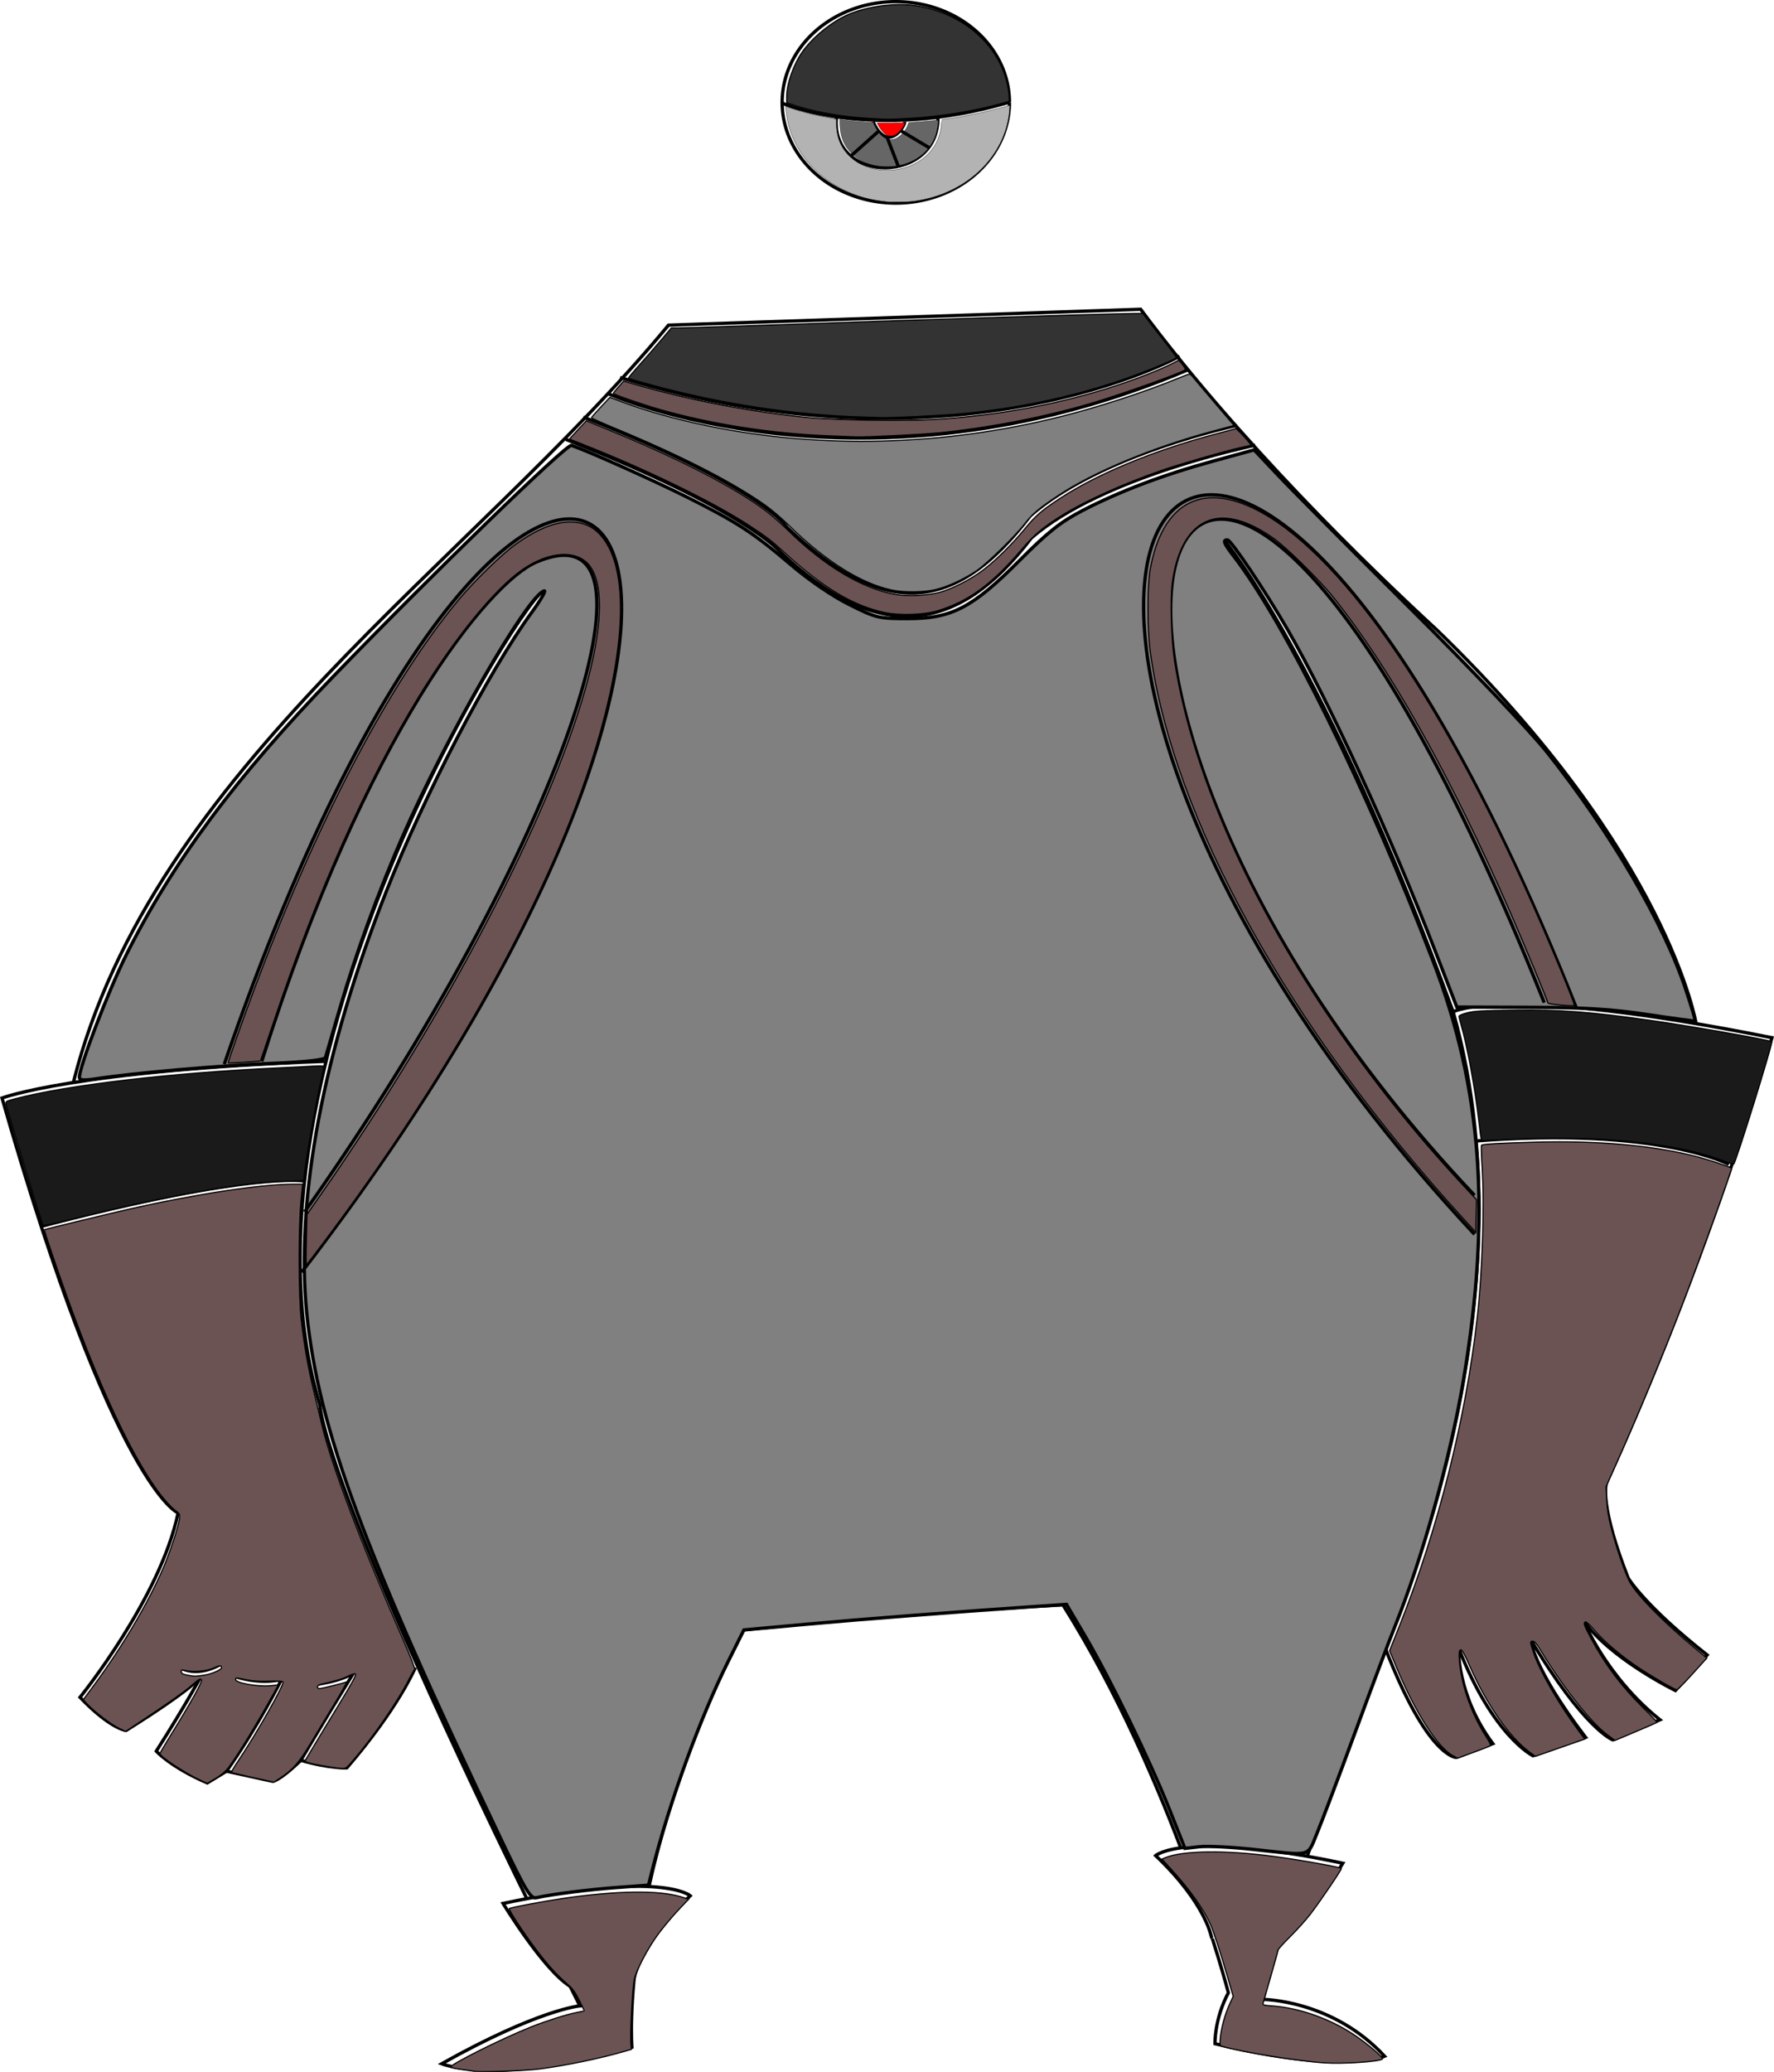
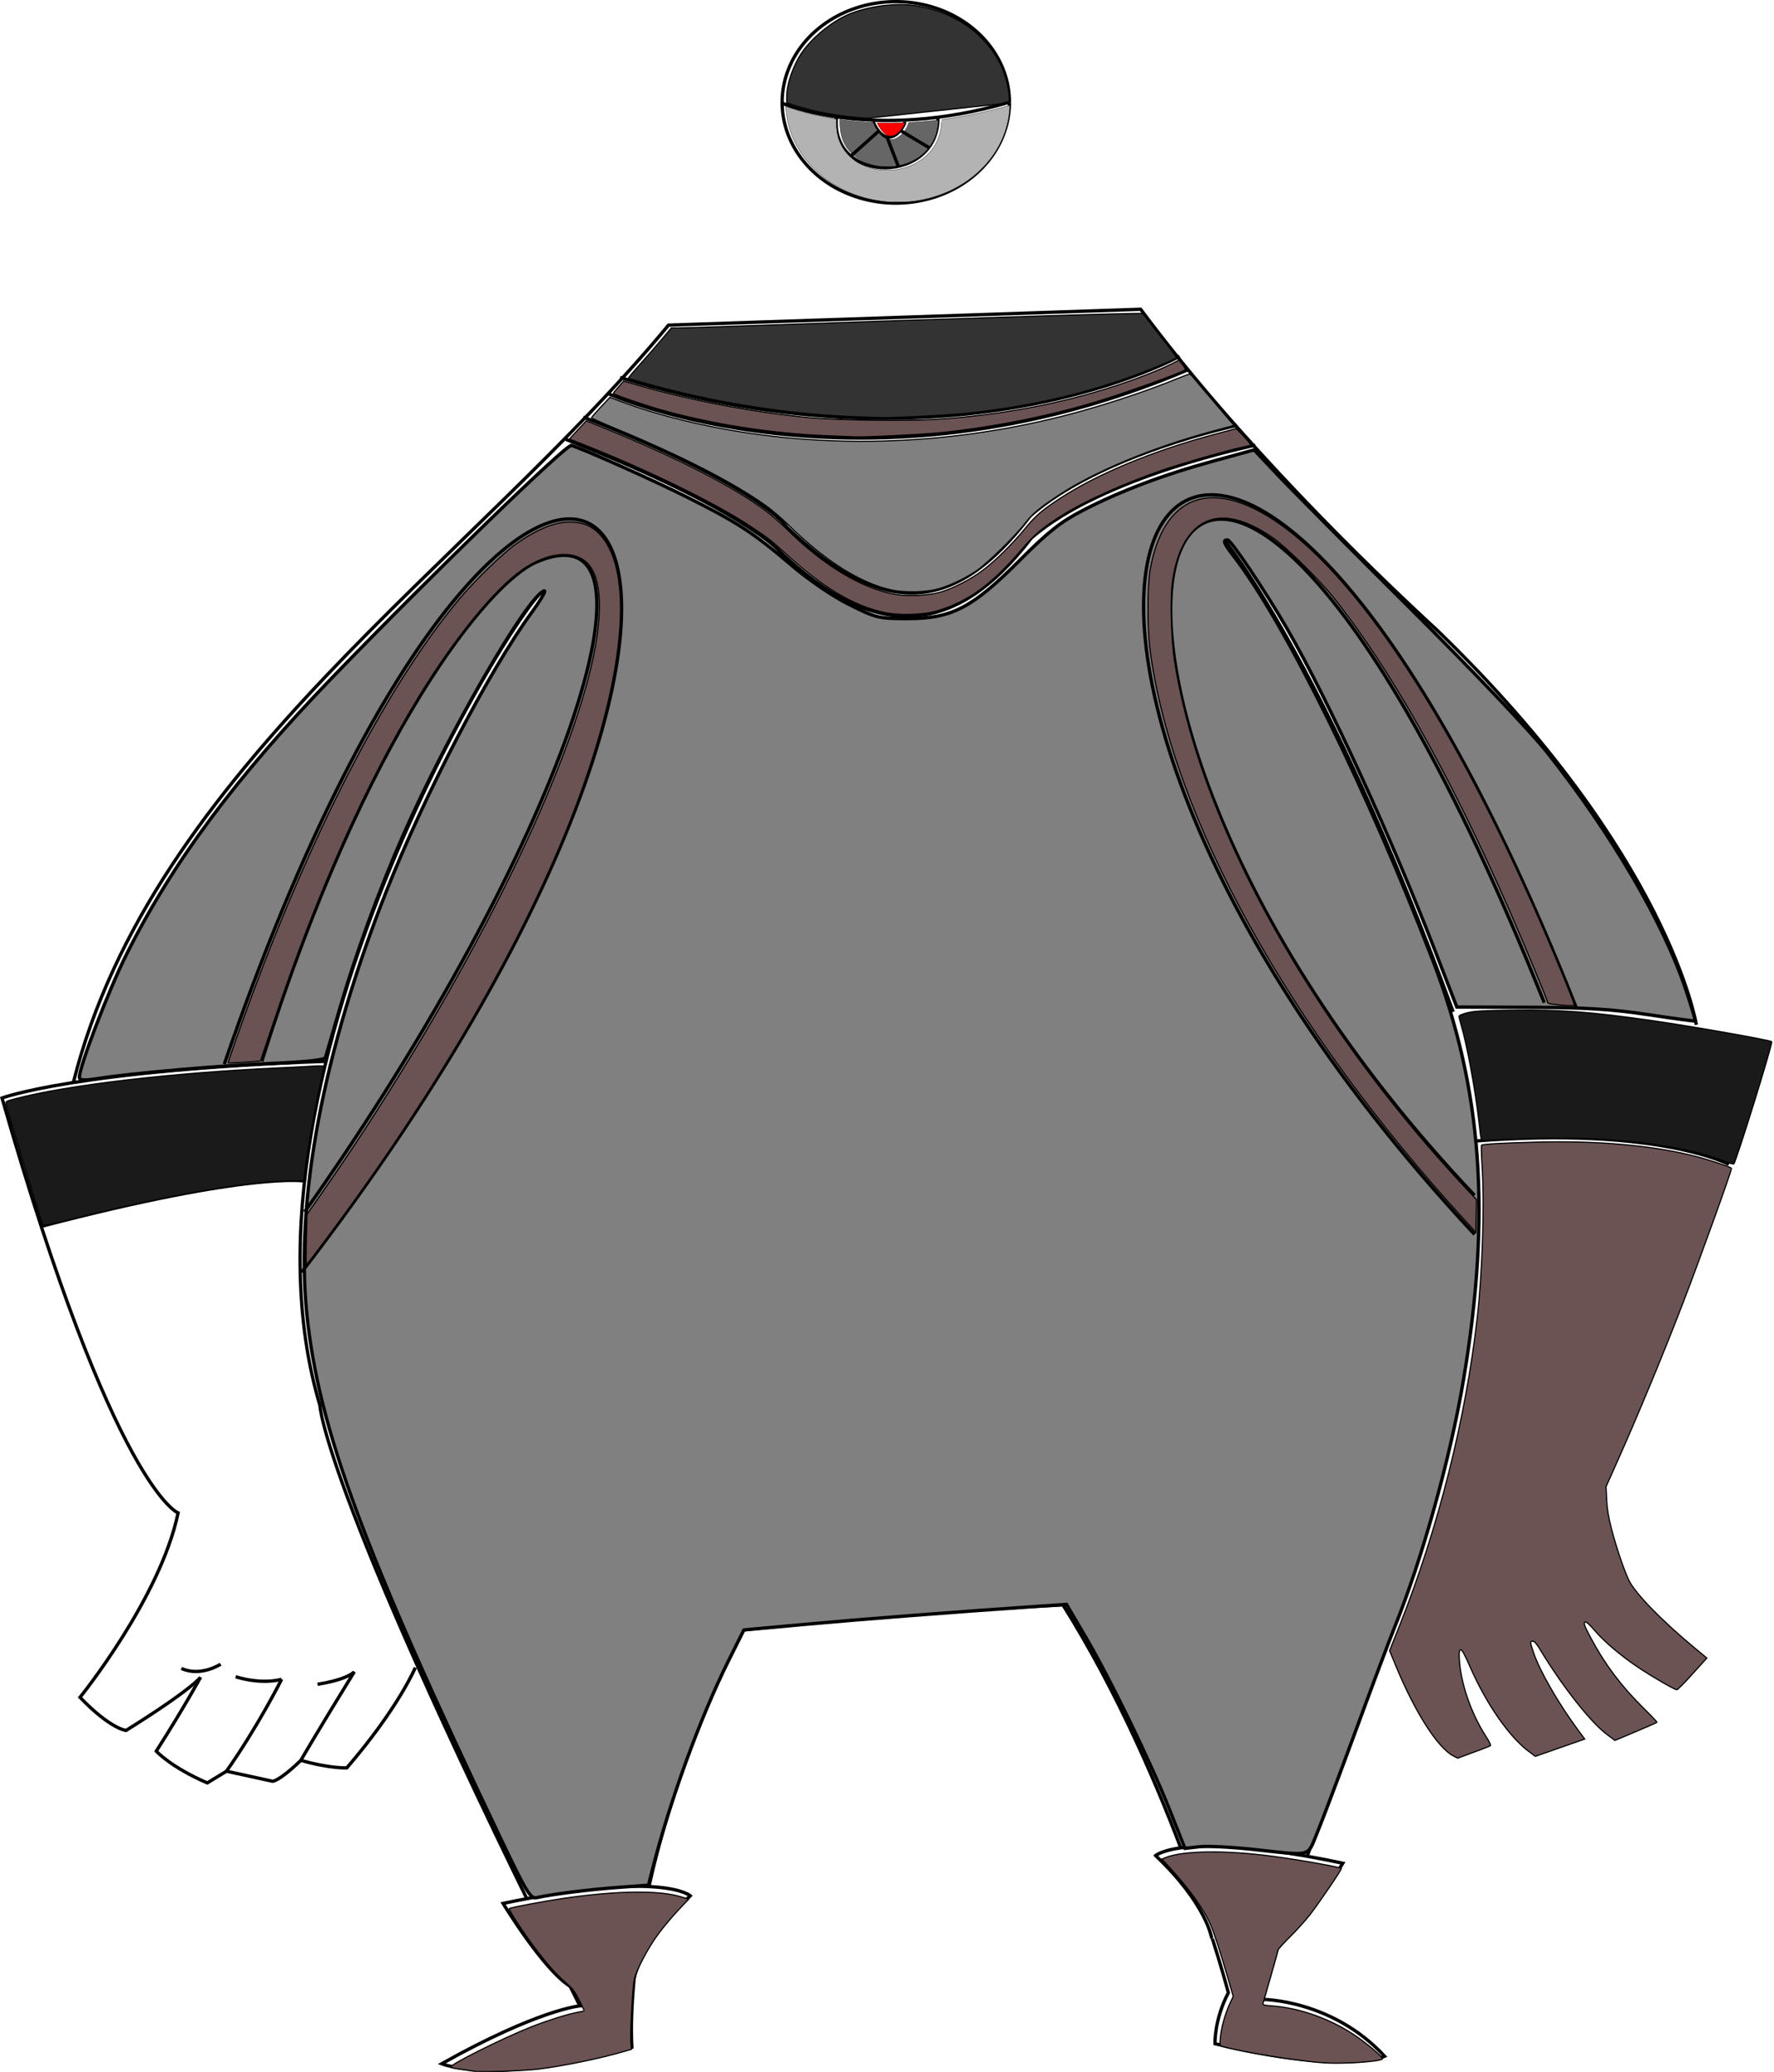
<svg xmlns="http://www.w3.org/2000/svg" xmlns:ns1="http://sodipodi.sourceforge.net/DTD/sodipodi-0.dtd" xmlns:ns2="http://www.inkscape.org/namespaces/inkscape" width="141.854mm" height="165.619mm" viewBox="0 0 141.854 165.619" version="1.1" id="svg13030" ns1:docname="Howizter.svg" ns2:version="0.92.2 (5c3e80d, 2017-08-06)">
  <defs id="defs13024" />
  <ns1:namedview id="base" pagecolor="#ffffff" bordercolor="#666666" borderopacity="1.0" ns2:pageopacity="0.0" ns2:pageshadow="2" ns2:zoom="2.8" ns2:cx="73.21026" ns2:cy="331.09241" ns2:document-units="mm" ns2:current-layer="layer1" showgrid="false" ns2:window-width="958" ns2:window-height="991" ns2:window-x="952" ns2:window-y="0" ns2:window-maximized="0" fit-margin-top="0" fit-margin-left="0" fit-margin-right="0" fit-margin-bottom="0" ns2:measure-start="0,0" ns2:measure-end="0,0" />
  <g ns2:label="Layer 1" ns2:groupmode="layer" id="layer1" transform="translate(-30.266,-28.462)">
    <path style="opacity:1;fill:none;fill-opacity:1;fill-rule:nonzero;stroke:#000000;stroke-width:0.265;stroke-miterlimit:4;stroke-dasharray:none;stroke-opacity:1" id="path13038" ns1:type="arc" ns1:cx="101.89651" ns1:cy="36.646072" ns1:rx="9.0871639" ns1:ry="8.0514946" ns1:start="0" ns1:end="6.2811782" ns1:open="true" d="m 110.984,36.646 a 9.087,8.051 0 0 1 -9.083,8.051 9.087,8.051 0 0 1 -9.092,-8.043 9.087,8.051 0 0 1 9.073,-8.06 9.087,8.051 0 0 1 9.101,8.035" />
    <path style="fill:none;stroke:#000000;stroke-width:0.265px;stroke-linecap:butt;stroke-linejoin:miter;stroke-opacity:1" d="m 110.984,36.63 c -11.092,3.257 -18.241,0.05 -18.241,0.05" id="path13040" ns2:connector-curvature="0" />
    <path style="fill:none;stroke:#000000;stroke-width:0.265px;stroke-linecap:butt;stroke-linejoin:miter;stroke-opacity:1" d="m 97.144,37.874 c -0.444,5.379 8.214,5.286 8.118,-0.033" id="path13042" ns2:connector-curvature="0" ns1:nodetypes="cc" />
    <path style="fill:none;stroke:#000000;stroke-width:0.265px;stroke-linecap:butt;stroke-linejoin:miter;stroke-opacity:1" d="m 100.076,38.191 c 1.167,2.601 2.575,0.332 2.531,0" id="path13044" ns2:connector-curvature="0" ns1:nodetypes="cc" />
    <path style="fill:none;stroke:#000000;stroke-width:0.265px;stroke-linecap:butt;stroke-linejoin:miter;stroke-opacity:1" d="m 165.908,110.379 c 0,0 -2.138,-13.564 -20.717,-31.534 C 139.64,73.734 129.329,63.734 121.474,53.183 L 83.722,54.453 C 67.926,73.5 42.407,89.974 36.142,114.957" id="path13046" ns2:connector-curvature="0" ns1:nodetypes="ccccc" />
    <path style="fill:none;stroke:#000000;stroke-width:0.265px;stroke-linecap:butt;stroke-linejoin:miter;stroke-opacity:1" d="M 146.464,109.343 C 136.174,81.213 128.156,71.625 128.156,71.625" id="path13048" ns2:connector-curvature="0" ns1:nodetypes="cc" />
-     <path style="fill:none;stroke:#000000;stroke-width:0.265px;stroke-linecap:butt;stroke-linejoin:miter;stroke-opacity:1" d="m 141.018,160.158 c 3.374,8.786 5.679,8.786 5.679,8.786 l 2.94,-1.102 c -2.907,-3.909 -2.74,-7.651 -2.74,-7.651 2.74,7.049 5.947,8.619 5.947,8.619 l 4.21,-1.47 c -4.276,-5.613 -4.41,-7.851 -4.41,-7.851 4.31,7.216 6.582,8.051 6.582,8.051 l 3.775,-1.604 c -4.343,-3.475 -6.147,-7.985 -6.147,-7.985 2.105,3.074 7.383,5.646 7.383,5.646 l 2.539,-2.84 c -5.011,-3.942 -6.314,-6.147 -6.314,-6.147 -2.238,-5.679 -1.804,-7.45 -1.737,-7.617 8.586,-18.843 13.23,-35.58 13.23,-35.58 -21.549,-4.31 -25.491,-2.071 -25.491,-2.071 6.815,24.121 -5.446,50.815 -5.446,50.815 z" id="path13050" ns2:connector-curvature="0" />
    <path style="fill:none;stroke:#000000;stroke-width:0.265px;stroke-linecap:butt;stroke-linejoin:miter;stroke-opacity:1" d="m 140.998,160.32 c -1.362,3.858 -2.937,8.157 -4.757,12.934 0,0 -1.537,2.74 -5.011,15.034 0,0 5.546,0 9.755,4.544 0,0 -3.274,1.47 -13.564,-1.002 0,0 -0.067,-1.938 1.069,-4.076 0,0 -4.41,-16.972 -13.23,-31.003 -13.395,0.682 -25.585,2.005 -25.585,2.005 -10.016,19.655 -8.882,33.356 -8.882,33.356 -10.678,3.118 -15.214,1.323 -15.214,1.323 7.749,-4.347 11.056,-4.63 11.056,-4.63 C 56.035,147.699 55.846,140.801 55.846,140.801 47.817,113.821 72.883,74.945 73.8,75.695" id="path13054" ns2:connector-curvature="0" ns1:nodetypes="ccccccccccccc" />
    <path style="fill:none;stroke:#000000;stroke-width:0.265px;stroke-linecap:butt;stroke-linejoin:miter;stroke-opacity:1" d="m 56.224,113.304 c -19.882,0.718 -25.797,2.929 -25.797,2.929 8.977,31.278 14.08,33.167 14.08,33.167 -1.417,6.804 -7.843,14.741 -7.843,14.741 2.457,2.551 3.685,2.646 3.685,2.646 5.292,-3.307 5.953,-4.252 5.953,-4.252" id="path13056" ns2:connector-curvature="0" />
    <path style="fill:none;stroke:#000000;stroke-width:0.265px;stroke-linecap:butt;stroke-linejoin:miter;stroke-opacity:1" d="m 44.768,161.828 c 1.534,0.707 3.14,-0.334 3.14,-0.334" id="path13058" ns2:connector-curvature="0" />
    <path style="fill:none;stroke:#000000;stroke-width:0.265px;stroke-linecap:butt;stroke-linejoin:miter;stroke-opacity:1" d="m 49.111,162.497 c 2.205,0.668 3.675,0.2 3.675,0.2" id="path13060" ns2:connector-curvature="0" />
    <path style="fill:none;stroke:#000000;stroke-width:0.265px;stroke-linecap:butt;stroke-linejoin:miter;stroke-opacity:1" d="m 55.659,163.098 c 2.472,-0.401 2.94,-1.002 2.94,-1.002" id="path13062" ns2:connector-curvature="0" />
    <path style="fill:none;stroke:#000000;stroke-width:0.265px;stroke-linecap:butt;stroke-linejoin:miter;stroke-opacity:1" d="m 58.599,162.096 c -3.007,4.878 -4.276,7.083 -4.276,7.083 2.339,0.668 3.675,0.601 3.675,0.601 4.143,-4.811 5.479,-8.018 5.479,-8.018" id="path13064" ns2:connector-curvature="0" />
    <path style="fill:none;stroke:#000000;stroke-width:0.265px;stroke-linecap:butt;stroke-linejoin:miter;stroke-opacity:1" d="m 54.323,169.178 c -1.804,1.737 -2.272,1.67 -2.272,1.67 l -3.675,-0.802 c 2.539,-3.608 4.41,-7.35 4.41,-7.35" id="path13066" ns2:connector-curvature="0" />
    <path style="fill:none;stroke:#000000;stroke-width:0.265px;stroke-linecap:butt;stroke-linejoin:miter;stroke-opacity:1" d="m 48.376,170.047 c 0,0 0,0 0,0 0,0 -1.537,0.935 -1.537,0.935 -2.94,-1.27 -4.076,-2.539 -4.076,-2.539 2.339,-3.675 3.539,-5.908 3.539,-5.908" id="path13068" ns2:connector-curvature="0" />
    <path style="fill:none;stroke:#000000;stroke-width:0.265px;stroke-linecap:butt;stroke-linejoin:miter;stroke-opacity:1" d="m 76.907,61.803 c 14.299,5.613 16.303,8.82 16.303,8.82 7.632,7.297 13.428,6.973 19.444,-0.935 5.679,-4.944 16.504,-7.216 16.504,-7.216" id="path13070" ns2:connector-curvature="0" ns1:nodetypes="cccc" />
    <path style="fill:none;stroke:#000000;stroke-width:0.265px;stroke-linecap:butt;stroke-linejoin:miter;stroke-opacity:1" d="m 75.514,63.586 c 14.299,5.613 17.105,8.954 17.105,8.954 7.632,7.297 14.096,6.839 20.112,-1.069 5.679,-4.944 17.907,-7.417 17.907,-7.417" id="path13070-9" ns2:connector-curvature="0" ns1:nodetypes="cccc" />
    <path style="fill:none;stroke:#000000;stroke-width:0.265px;stroke-linecap:butt;stroke-linejoin:miter;stroke-opacity:1" d="M 79.847,58.639 C 106.826,66.86 124.59,56.938 124.59,56.938" id="path13087" ns2:connector-curvature="0" />
    <path style="fill:none;stroke:#000000;stroke-width:0.265px;stroke-linecap:butt;stroke-linejoin:miter;stroke-opacity:1" d="M 125.252,58.025 C 99.172,69.08 78.855,59.914 78.855,59.914" id="path13089" ns2:connector-curvature="0" />
    <path style="fill:none;stroke:#000000;stroke-width:0.265px;stroke-linecap:butt;stroke-linejoin:miter;stroke-opacity:1" d="m 148.268,119.667 c 14.633,-1.136 20.246,1.871 20.246,1.871" id="path13091" ns2:connector-curvature="0" />
    <path style="fill:none;stroke:#000000;stroke-width:0.265px;stroke-linecap:butt;stroke-linejoin:miter;stroke-opacity:1" d="M 33.609,126.482 C 50.514,122.072 54.657,122.874 54.657,122.874" id="path13093" ns2:connector-curvature="0" />
    <path style="fill:#ffffff;stroke:#000000;stroke-width:0.265px;stroke-linecap:butt;stroke-linejoin:miter;stroke-opacity:1" d="m 75.841,187.233 c -2.138,-1.336 -5.348,-6.619 -5.348,-6.619 12.695,-2.673 14.967,-0.611 14.967,-0.611 -4.076,3.875 -4.488,6.608 -4.488,6.608" id="path13095" ns2:connector-curvature="0" ns1:nodetypes="cccc" />
    <path style="fill:#ffffff;stroke:#000000;stroke-width:0.265px;stroke-linecap:butt;stroke-linejoin:miter;stroke-opacity:1" d="m 132.293,184.021 c 2.138,-1.336 5.348,-6.619 5.348,-6.619 -12.695,-2.673 -14.967,-0.611 -14.967,-0.611 4.076,3.875 4.488,6.608 4.488,6.608" id="path13095-0" ns2:connector-curvature="0" ns1:nodetypes="cccc" />
    <path style="opacity:1;fill:#808080;fill-opacity:1;fill-rule:nonzero;stroke:#000000;stroke-width:1.01;stroke-miterlimit:4;stroke-dasharray:none;stroke-opacity:1" d="m 265.495,662.405 c -41.471,-86.874 -55.219,-124.054 -58.719,-158.794 -3.465,-34.391 4.947,-79.031 23.984,-127.279 11.459,-29.043 30.985,-66.504 43.862,-84.154 2.796,-3.833 4.489,-6.774 3.761,-6.536 -5.137,1.681 -29.451,43.856 -42.673,74.022 -7.145,16.302 -14.157,35.472 -18.842,51.518 -2.271,7.778 -4.275,14.638 -4.453,15.243 -0.205,0.698 -6.209,1.344 -16.394,1.763 -15.654,0.645 -41.871,2.937 -52.554,4.594 -3.984,0.618 -5.303,0.511 -5.303,-0.428 0,-3.254 8.833,-26.296 14.175,-36.978 13.904,-27.802 33.105,-53.59 62.633,-84.12 29.67,-30.677 70.235,-70.009 71.684,-69.505 5.32,1.849 24.579,10.464 34.678,15.511 15.214,7.604 20.274,10.893 31.487,20.465 5.487,4.684 12.465,9.449 17.602,12.019 8.131,4.068 8.92,4.258 17.699,4.258 13.278,0 19.426,-3.199 33.768,-17.573 8.567,-8.585 12.398,-11.62 18.978,-15.032 11.146,-5.78 24.33,-10.769 39.302,-14.872 l 12.465,-3.416 7.335,7.769 c 4.034,4.273 21.954,22.315 39.822,40.094 18.975,18.88 36.152,36.946 41.299,43.437 19.305,24.345 35.211,51.58 41.869,71.691 1.65,4.984 2.906,9.156 2.79,9.271 -0.115,0.115 -6.569,-0.75 -14.341,-1.923 -10.865,-1.64 -19.155,-2.148 -35.872,-2.2 l -21.741,-0.067 -6.433,-16.668 c -13.494,-34.962 -32.329,-75.955 -44.77,-97.438 -6.589,-11.379 -16.947,-26.811 -17.995,-26.811 -1.529,0 -1.157,0.973 1.875,4.905 15.557,20.177 40.252,70.319 60.159,122.151 14.824,38.599 17.57,76.522 9.154,126.456 -3.931,23.325 -12.448,53.911 -20.685,74.283 -1.572,3.889 -6.957,18.208 -11.965,31.82 -5.008,13.612 -10.246,27.476 -11.639,30.81 -2.9,6.938 -1.213,6.533 -19.098,4.588 -6.569,-0.714 -13.901,-1.078 -16.293,-0.808 l -4.349,0.49 -4.69,-11.803 c -5.763,-14.505 -17.934,-39.502 -25.451,-52.275 l -5.607,-9.527 -8.765,0.597 c -24.724,1.684 -53.175,3.888 -69.879,5.413 l -18.688,1.706 -4.701,9.417 c -8.515,17.059 -17.847,42.74 -23.046,63.422 l -1.043,4.148 -9.344,0.688 c -8.64,0.636 -19.662,2.028 -24.496,3.092 -1.74,0.383 -3.205,-2.038 -10.555,-17.433 z" id="path13112" ns2:connector-curvature="0" transform="scale(0.265)" />
    <path style="opacity:1;fill:#6c5353;fill-opacity:1;fill-rule:nonzero;stroke:#000000;stroke-width:0.357;stroke-miterlimit:4;stroke-dasharray:none;stroke-opacity:1" d="m 513.928,729.67 c -8.045,-0.522 -25.047,-3.271 -31.03,-5.017 -0.602,-0.176 -0.649,-0.446 -0.45,-2.568 0.284,-3.032 1.4,-7.077 2.789,-10.11 l 1.091,-2.381 -1.643,-5.655 c -2.258,-7.771 -4.246,-13.852 -5.295,-16.191 -2.083,-4.645 -6.208,-10.405 -11.979,-16.723 l -2.588,-2.834 0.981,-0.403 c 5.336,-2.192 18.324,-2.34 32.912,-0.374 8.018,1.08 19.794,3.189 20.227,3.623 0.211,0.211 -6.428,9.998 -9.399,13.854 -1.286,1.67 -4,4.685 -6.031,6.7 -2.031,2.015 -3.692,3.852 -3.692,4.082 0,0.332 -1.583,5.985 -4.492,16.039 -0.139,0.48 0.308,0.606 2.788,0.785 8.091,0.584 17.238,3.79 24.49,8.582 4.099,2.709 9.169,7 8.755,7.409 -0.809,0.801 -11.805,1.545 -17.435,1.18 z" id="path13114" ns2:connector-curvature="0" transform="scale(0.265)" />
    <path style="opacity:1;fill:#6c5353;fill-opacity:1;fill-rule:nonzero;stroke:#000000;stroke-width:0.357;stroke-miterlimit:4;stroke-dasharray:none;stroke-opacity:1" d="m 257.321,732.193 c -0.491,-0.083 -2.189,-0.325 -3.773,-0.539 -1.584,-0.213 -3.08,-0.512 -3.324,-0.663 -0.837,-0.517 15.256,-8.594 24.24,-12.165 4.556,-1.811 10.729,-3.773 13.571,-4.312 1.277,-0.242 2.372,-0.481 2.433,-0.53 0.061,-0.049 -0.606,-1.512 -1.482,-3.251 -1.295,-2.569 -2.027,-3.535 -3.904,-5.15 -2.852,-2.454 -5.644,-5.549 -8.998,-9.977 -3.932,-5.191 -8.508,-12.187 -8.171,-12.495 0.326,-0.298 10.251,-2.171 16.015,-3.022 16.132,-2.382 29.103,-2.571 35.747,-0.519 l 2.32,0.717 -3.095,3.284 c -1.702,1.806 -4.365,4.972 -5.917,7.034 -3.171,4.214 -6.939,11.368 -7.43,14.107 -0.486,2.71 -1.201,16.071 -0.996,18.62 l 0.18,2.247 -2.011,0.585 c -7.489,2.178 -17.8,4.314 -25.847,5.354 -4.138,0.535 -17.628,1 -19.557,0.674 z" id="path13116" ns2:connector-curvature="0" transform="scale(0.265)" />
    <path style="opacity:1;fill:#1a1a1a;fill-opacity:1;fill-rule:nonzero;stroke:#000000;stroke-width:0.357;stroke-miterlimit:4;stroke-dasharray:none;stroke-opacity:1" d="m 127.128,476.911 c -1.498,-4.31 -10.407,-33.569 -11.068,-36.347 -0.216,-0.907 -0.137,-0.958 2.572,-1.677 15.731,-4.172 47.035,-7.86 79.223,-9.333 4.518,-0.207 9.54,-0.465 11.161,-0.573 1.621,-0.108 2.946,-0.062 2.946,0.102 0,0.164 -0.548,2.784 -1.218,5.822 -1.836,8.324 -4.826,25.85 -4.856,28.467 -0.002,0.149 -2.239,0.298 -4.972,0.331 -13.122,0.16 -36.926,4.394 -66.567,11.841 -4.866,1.222 -7.123,1.65 -7.221,1.367 z" id="path13120" ns2:connector-curvature="0" transform="scale(0.265)" />
    <path style="opacity:1;fill:#1a1a1a;fill-opacity:1;fill-rule:nonzero;stroke:#000000;stroke-width:0.357;stroke-miterlimit:4;stroke-dasharray:none;stroke-opacity:1" d="m 634.493,457.666 c -13.196,-5.182 -36.156,-7.736 -60.536,-6.735 -6.105,0.251 -11.492,0.481 -11.97,0.512 -0.862,0.056 -0.875,0.009 -1.502,-5.56 -1.111,-9.863 -3.591,-23.292 -5.475,-29.633 -0.301,-1.014 -0.548,-2.043 -0.548,-2.286 0,-0.253 1.11,-0.714 2.589,-1.076 2.119,-0.518 4.633,-0.659 13.839,-0.776 14.271,-0.181 23.416,0.511 41.964,3.174 11.901,1.709 35.441,5.861 35.967,6.344 0.397,0.364 -10.74,36.237 -11.445,36.866 -0.13,0.116 -1.428,-0.258 -2.885,-0.83 z" id="path13122" ns2:connector-curvature="0" transform="scale(0.265)" />
    <path style="opacity:1;fill:#808080;fill-opacity:1;fill-rule:nonzero;stroke:#000000;stroke-width:0.357;stroke-miterlimit:4;stroke-dasharray:none;stroke-opacity:1" d="m 383.215,285.37 c -9.268,-1.985 -19.981,-8.726 -30.936,-19.465 -2.086,-2.044 -5.254,-4.756 -7.041,-6.026 -9.878,-7.018 -25.486,-15.017 -45.327,-23.229 -3.978,-1.646 -7.232,-3.095 -7.232,-3.218 0,-0.124 1.254,-1.562 2.786,-3.197 l 2.786,-2.972 3.91,1.462 c 7.262,2.715 16.232,5.207 25.874,7.186 34.058,6.991 70.769,6.016 106.173,-2.82 11.188,-2.792 24.94,-7.263 35.047,-11.395 1.948,-0.796 3.692,-1.448 3.877,-1.448 0.185,0 0.681,0.439 1.102,0.976 0.421,0.537 3.373,4.024 6.559,7.749 l 5.793,6.773 -6.349,1.697 c -17.972,4.802 -35.792,12.197 -46.553,19.318 -5.837,3.863 -7.947,5.627 -10.113,8.455 -2.789,3.642 -11.492,12.166 -14.559,14.26 -3.74,2.553 -8.756,4.878 -12.42,5.757 -3.651,0.875 -9.64,0.936 -13.376,0.136 z" id="path13124" ns2:connector-curvature="0" transform="scale(0.265)" />
    <path style="opacity:1;fill:#333333;fill-opacity:1;fill-rule:nonzero;stroke:#000000;stroke-width:0.357;stroke-miterlimit:4;stroke-dasharray:none;stroke-opacity:1" d="m 375.356,233.222 c -21.078,-0.544 -43.433,-3.911 -64.866,-9.771 -3.58,-0.979 -6.578,-1.848 -6.662,-1.933 -0.084,-0.084 1.35,-1.821 3.187,-3.86 1.838,-2.038 4.787,-5.419 6.555,-7.513 l 3.214,-3.807 2.19,-0.009 c 1.205,-0.005 9.08,-0.25 17.5,-0.545 72.582,-2.539 122.426,-4.083 122.603,-3.796 0.114,0.183 2.296,3.013 4.849,6.289 5.561,7.134 5.383,6.886 5.126,7.143 -0.687,0.687 -11.244,4.906 -17.448,6.972 -14.882,4.958 -30.042,8.112 -47.143,9.807 -5.09,0.505 -22.562,1.343 -24.643,1.182 -0.491,-0.038 -2.5,-0.11 -4.464,-0.161 z" id="path13126" ns2:connector-curvature="0" transform="scale(0.265)" />
-     <path style="opacity:1;fill:#333333;fill-opacity:1;fill-rule:nonzero;stroke:#000000;stroke-width:0.357;stroke-miterlimit:4;stroke-dasharray:none;stroke-opacity:1" d="m 375.876,143.087 c -7.53,-0.454 -15.241,-1.803 -21.359,-3.735 l -2.911,-0.919 v -1.892 c 0,-3.904 2.075,-9.789 4.8,-13.613 3.085,-4.329 8.693,-8.895 13.593,-11.066 5.818,-2.578 14.505,-3.705 20.795,-2.697 14.007,2.244 24.852,11.681 27.436,23.875 0.278,1.313 0.509,2.965 0.512,3.671 l 0.006,1.283 -2.768,0.758 c -8.187,2.242 -18.058,3.826 -27.105,4.352 -6.533,0.379 -6.433,0.379 -13.001,-0.017 z" id="path13128" ns2:connector-curvature="0" transform="scale(0.265)" />
+     <path style="opacity:1;fill:#333333;fill-opacity:1;fill-rule:nonzero;stroke:#000000;stroke-width:0.357;stroke-miterlimit:4;stroke-dasharray:none;stroke-opacity:1" d="m 375.876,143.087 c -7.53,-0.454 -15.241,-1.803 -21.359,-3.735 l -2.911,-0.919 v -1.892 c 0,-3.904 2.075,-9.789 4.8,-13.613 3.085,-4.329 8.693,-8.895 13.593,-11.066 5.818,-2.578 14.505,-3.705 20.795,-2.697 14.007,2.244 24.852,11.681 27.436,23.875 0.278,1.313 0.509,2.965 0.512,3.671 l 0.006,1.283 -2.768,0.758 z" id="path13128" ns2:connector-curvature="0" transform="scale(0.265)" />
    <path style="opacity:1;fill:#ff0000;fill-opacity:1;fill-rule:nonzero;stroke:#000000;stroke-width:0.089;stroke-miterlimit:4;stroke-dasharray:none;stroke-opacity:1" d="m 382.173,148.334 c -1.106,-0.424 -2.376,-1.883 -3.157,-3.626 l -0.103,-0.229 4.189,-0.008 4.189,-0.008 -0.059,0.192 c -0.365,1.182 -1.832,2.913 -2.925,3.451 -0.7,0.345 -1.582,0.439 -2.133,0.227 z" id="path13130" ns2:connector-curvature="0" transform="scale(0.265)" />
    <path style="opacity:1;fill:#666666;fill-opacity:1;fill-rule:nonzero;stroke:#000000;stroke-width:0.089;stroke-miterlimit:4;stroke-dasharray:none;stroke-opacity:1" d="m 380.721,157.657 c -3.704,-0.228 -6.973,-1.563 -9.341,-3.817 -2.428,-2.311 -3.589,-5.063 -3.713,-8.802 l -0.053,-1.595 0.259,0.052 c 1.347,0.271 7.763,0.853 9.5,0.863 0.496,0.003 0.629,0.027 0.514,0.094 -0.142,0.083 -0.124,0.153 0.212,0.823 0.971,1.939 2.115,3.267 3.332,3.866 0.679,0.334 0.747,0.349 1.562,0.345 1.03,-0.006 1.681,-0.239 2.609,-0.935 1.095,-0.822 2.216,-2.351 2.59,-3.534 0.152,-0.48 0.249,-0.657 0.362,-0.658 0.586,-0.006 4.507,-0.315 6.304,-0.496 1.195,-0.121 2.235,-0.219 2.313,-0.219 0.321,0 -0.055,2.794 -0.6,4.461 -1.999,6.116 -8.456,10.008 -15.849,9.554 z" id="path13132" ns2:connector-curvature="0" transform="scale(0.265)" />
    <path style="opacity:1;fill:#b3b3b3;fill-opacity:1;fill-rule:nonzero;stroke:#000000;stroke-width:0.089;stroke-miterlimit:4;stroke-dasharray:none;stroke-opacity:1" d="m 382.462,168.318 c -5.452,-0.487 -9.679,-1.649 -14.107,-3.88 -9.395,-4.732 -15.71,-13.238 -16.822,-22.66 -0.247,-2.09 -0.253,-2.272 -0.075,-2.198 0.466,0.192 3.178,1.081 4.218,1.382 2.689,0.779 6.763,1.687 9.665,2.156 l 1.228,0.198 0.002,1.212 c 0.006,4.05 1.254,7.252 3.833,9.832 1.623,1.624 3.404,2.711 5.692,3.476 1.956,0.654 3.569,0.907 5.785,0.908 2.987,0.002 5.587,-0.587 8.125,-1.838 5.016,-2.473 8.013,-6.954 8.319,-12.439 0.031,-0.552 0.065,-1.004 0.076,-1.004 0.011,0 0.852,-0.12 1.869,-0.267 6.05,-0.875 12.431,-2.253 18.463,-3.985 0.137,-0.039 0.156,0.024 0.156,0.52 0,0.311 -0.06,1.087 -0.134,1.725 -1.504,13.058 -12.301,23.653 -26.831,26.328 -2.24,0.412 -3.455,0.517 -6.339,0.545 -1.498,0.014 -2.904,0.01 -3.125,-0.01 z" id="path13134" ns2:connector-curvature="0" transform="scale(0.265)" />
    <path style="opacity:1;fill:#6c5353;fill-opacity:1;fill-rule:nonzero;stroke:#000000;stroke-width:0.357;stroke-miterlimit:4;stroke-dasharray:none;stroke-opacity:1" d="m 438.526,529.66 c -4.645,-2.383 -11.519,-13.107 -17.192,-26.823 l -2.03,-4.907 3.024,-7.593 c 11.607,-29.146 19.912,-62.039 23.421,-92.771 1.548,-13.555 2.215,-33.967 1.488,-45.503 -0.222,-3.518 -0.309,-6.491 -0.193,-6.607 0.339,-0.34 6.042,-0.659 16.759,-0.938 18.445,-0.48 34.98,1.007 47.901,4.307 3.695,0.944 10.186,3.091 10.771,3.564 0.259,0.209 -9.471,27.209 -14.72,40.848 -5.933,15.417 -13.685,34.093 -20.106,48.437 l -3.037,6.786 0.194,3.929 c 0.14,2.843 0.54,5.261 1.445,8.75 1.453,5.598 3.772,12.467 5.244,15.536 1.883,3.922 9.806,12.083 19.72,20.31 l 3.816,3.167 -4.315,4.78 c -2.373,2.629 -4.499,4.78 -4.724,4.78 -0.651,0 -7.189,-3.772 -11.476,-6.622 -5.274,-3.505 -10.498,-7.922 -13.331,-11.27 -1.415,-1.673 -2.519,-2.68 -2.813,-2.567 -0.656,0.252 -0.375,1.059 1.752,5.028 4.187,7.81 9.053,14.293 15.554,20.72 2.446,2.419 4.387,4.458 4.312,4.533 -0.147,0.147 -4.262,1.933 -9.442,4.098 l -3.253,1.36 -2.401,-1.798 c -5.021,-3.76 -13.61,-14.695 -20.338,-25.893 -0.903,-1.502 -1.566,-2.232 -2.03,-2.232 -0.885,0 -0.87,0.226 0.224,3.484 1.841,5.485 7.525,15.346 13.511,23.44 l 1.918,2.594 -7.444,2.602 -7.444,2.602 -1.771,-1.3 c -6.047,-4.439 -13.003,-14.423 -17.974,-25.798 -1.599,-3.658 -2.399,-5.106 -2.78,-5.029 -0.422,0.085 -0.515,0.596 -0.438,2.417 0.311,7.33 3.472,16.63 8.07,23.738 0.889,1.375 1.505,2.601 1.367,2.724 -0.137,0.123 -1.214,0.581 -2.393,1.017 -1.179,0.436 -3.351,1.242 -4.828,1.79 l -2.686,0.997 z" id="path13136" ns2:connector-curvature="0" transform="matrix(0.265,0,0,0.265,30.266,28.462)" />
-     <path style="opacity:1;fill:#6c5353;fill-opacity:1;fill-rule:nonzero;stroke:#000000;stroke-width:0.357;stroke-miterlimit:4;stroke-dasharray:none;stroke-opacity:1" d="m 60.231,536.891 c -4.461,-2.082 -11.964,-7.042 -11.964,-7.91 0,-0.181 1.47,-2.703 3.266,-5.604 6.177,-9.975 9.656,-16.246 9.242,-16.659 -0.449,-0.449 -0.436,-0.457 -3.801,2.398 -1.352,1.147 -6.197,4.582 -10.767,7.635 l -8.309,5.551 -2.226,-1.101 c -2.327,-1.15 -7.007,-4.733 -9.252,-7.083 l -1.311,-1.373 3.037,-4.107 c 8.611,-11.644 16.604,-25.152 21.135,-35.721 2.006,-4.679 4.543,-12.36 4.849,-14.682 0.202,-1.531 0.172,-1.586 -1.508,-2.85 -0.942,-0.709 -2.882,-2.823 -4.31,-4.698 -9.556,-12.548 -21.095,-38.278 -32.94,-73.452 -1.153,-3.424 -2.058,-6.255 -2.012,-6.292 0.176,-0.14 21.039,-5.193 26.335,-6.378 19.966,-4.468 39.026,-7.341 48.761,-7.352 l 2.868,-0.003 -0.504,5.089 c -0.764,7.715 -0.729,28.552 0.059,35.625 0.83,7.447 2.096,14.681 3.812,21.786 0.783,3.241 1.914,7.939 2.514,10.44 2.913,12.145 11.883,35.789 24.615,64.876 2.064,4.716 3.505,8.447 3.311,8.571 -0.189,0.121 -0.943,1.412 -1.674,2.869 -3.385,6.742 -10.946,17.684 -17.204,24.897 -1.897,2.187 -1.901,2.189 -3.603,2.038 -2.604,-0.231 -8.348,-1.24 -9.599,-1.686 l -1.116,-0.398 2.656,-4.464 c 1.461,-2.455 4.995,-8.293 7.855,-12.972 3.487,-5.707 5.081,-8.626 4.84,-8.867 -0.241,-0.241 -0.976,-0.047 -2.233,0.59 -1.606,0.814 -4.117,1.563 -8.303,2.477 -1.1,0.24 -1.354,1.272 -0.314,1.272 0.696,0 6.889,-1.527 8.008,-1.975 0.391,-0.156 -0.926,2.309 -3.367,6.306 -2.204,3.609 -5.498,9.07 -7.319,12.134 -3.463,5.829 -5.314,7.939 -9.269,10.564 l -1.813,1.204 -6.319,-1.386 c -3.476,-0.762 -6.401,-1.468 -6.501,-1.568 -0.1,-0.1 0.884,-1.771 2.186,-3.713 5.487,-8.183 13.844,-22.941 13.34,-23.558 -0.204,-0.25 -1.67,-0.328 -4.195,-0.224 -2.729,0.112 -4.729,-0.012 -6.74,-0.419 -3.463,-0.702 -3.323,-0.699 -3.323,-0.06 0,1.03 6.582,2.187 10.451,1.837 l 2.415,-0.219 -1.135,2.057 c -5.272,9.55 -11.01,18.98 -13.873,22.799 -0.893,1.191 -2.221,2.325 -3.868,3.304 -1.379,0.819 -2.56,1.483 -2.624,1.474 -0.064,-0.009 -1.08,-0.466 -2.259,-1.016 z m 1.786,-31.653 c 1.93,-0.315 4.821,-1.587 4.821,-2.121 0,-0.845 -0.438,-0.833 -2.438,0.068 -2.161,0.973 -6.168,1.298 -8.544,0.692 -0.93,-0.237 -1.161,-0.189 -1.161,0.247 0,0.723 0.431,0.952 2.429,1.293 1.67,0.285 2.167,0.267 4.893,-0.179 z" id="path13138" ns2:connector-curvature="0" transform="matrix(0.265,0,0,0.265,30.266,28.462)" />
    <path style="opacity:1;fill:#6c5353;fill-opacity:1;fill-rule:nonzero;stroke:#000000;stroke-width:0.357;stroke-miterlimit:4;stroke-dasharray:none;stroke-opacity:1" d="m 250.41,131.479 c -17.363,-0.643 -35.536,-3.47 -51.429,-7.998 -5.031,-1.434 -13.936,-4.52 -13.915,-4.822 0.008,-0.109 0.709,-0.988 1.559,-1.952 l 1.545,-1.753 4.066,1.168 c 16.39,4.709 34.889,8.222 51.923,9.86 8.075,0.776 29.463,1.085 37.948,0.548 19.487,-1.234 37.817,-4.663 54.841,-10.26 6.261,-2.058 13.034,-4.722 16.657,-6.551 l 2.118,-1.069 1.088,1.32 c 0.599,0.726 0.97,1.431 0.825,1.565 -1.019,0.949 -20.13,7.742 -29.032,10.319 -14.351,4.156 -30.63,7.274 -45.61,8.738 -5.117,0.5 -22.324,1.332 -24.729,1.196 -0.491,-0.028 -4.027,-0.167 -7.857,-0.309 z" id="path13140" ns2:connector-curvature="0" transform="matrix(0.265,0,0,0.265,30.266,28.462)" />
    <path style="opacity:1;fill:#6c5353;fill-opacity:1;fill-rule:nonzero;stroke:#000000;stroke-width:0.357;stroke-miterlimit:4;stroke-dasharray:none;stroke-opacity:1" d="m 266.812,184.748 c -9.542,-2.08 -18.586,-7.53 -30.33,-18.278 -3.766,-3.446 -5.204,-4.546 -10.366,-7.927 -10.612,-6.95 -30.151,-16.524 -49.013,-24.015 l -5.272,-2.094 0.98,-1.095 c 0.539,-0.602 1.683,-1.841 2.542,-2.753 l 1.562,-1.658 5.944,2.421 c 21.586,8.794 38.432,17.428 48.087,24.647 1.768,1.322 4.829,3.994 6.802,5.938 11.051,10.89 22.72,17.809 32.76,19.428 3.654,0.589 9.643,0.264 13.117,-0.712 3.765,-1.057 9.284,-3.879 12.87,-6.579 3.844,-2.895 8.997,-7.976 12.799,-12.622 3.184,-3.891 5.069,-5.516 10.583,-9.126 11.271,-7.379 28.104,-14.365 46.371,-19.246 l 6.731,-1.798 1.247,1.197 c 0.686,0.658 1.717,1.786 2.292,2.506 l 1.046,1.309 -3.488,0.783 c -4.715,1.059 -18.215,4.959 -23.48,6.783 -11.363,3.937 -22.882,9.107 -29.729,13.344 -6.058,3.749 -8.677,5.945 -12.649,10.609 -8.864,10.407 -16.067,15.653 -25.308,18.43 -4.182,1.257 -11.59,1.491 -16.098,0.508 z" id="path13142" ns2:connector-curvature="0" transform="matrix(0.265,0,0,0.265,30.266,28.462)" />
    <path style="fill:none;stroke:#000000;stroke-width:0.265px;stroke-linecap:butt;stroke-linejoin:miter;stroke-opacity:1" d="m 102.271,38.898 2.291,1.37" id="path13144" ns2:connector-curvature="0" />
    <path style="fill:none;stroke:#000000;stroke-width:0.265px;stroke-linecap:butt;stroke-linejoin:miter;stroke-opacity:1" d="m 101.179,39.384 0.926,2.396" id="path13146" ns2:connector-curvature="0" ns1:nodetypes="cc" />
    <path style="fill:none;stroke:#000000;stroke-width:0.265px;stroke-linecap:butt;stroke-linejoin:miter;stroke-opacity:1" d="m 100.499,38.969 -2.221,1.984" id="path13148" ns2:connector-curvature="0" />
    <path style="fill:none;stroke:#000000;stroke-width:0.265px;stroke-linecap:butt;stroke-linejoin:miter;stroke-opacity:1" d="M 51.197,113.306 C 59.489,86.963 69.382,74.998 73.154,73.393 c 11.249,-4.788 1.998,22.977 -18.53,51.943" id="path118" ns2:connector-curvature="0" ns1:nodetypes="csc" />
    <path style="fill:none;stroke:#000000;stroke-width:0.265px;stroke-linecap:butt;stroke-linejoin:miter;stroke-opacity:1" d="M 54.388,130.156 C 101.905,68.369 73.291,40.494 48.199,113.525" id="path120" ns2:connector-curvature="0" ns1:nodetypes="cc" />
    <path style="fill:none;stroke:#000000;stroke-width:0.265px;stroke-linecap:butt;stroke-linejoin:miter;stroke-opacity:1" d="M 153.748,108.611 C 124.539,35.68 106.991,80.562 148.173,124.013" id="path140" ns2:connector-curvature="0" ns1:nodetypes="cc" />
    <path style="fill:none;stroke:#000000;stroke-width:0.265px;stroke-linecap:butt;stroke-linejoin:miter;stroke-opacity:1" d="m 148.173,127.132 c -47.941,-51.37 -21.781,-93.49 8.127,-18.143" id="path142" ns2:connector-curvature="0" ns1:nodetypes="cc" />
    <path style="opacity:1;fill:#6c5353;fill-opacity:1;fill-rule:nonzero;stroke:#000000;stroke-width:0.357;stroke-miterlimit:4;stroke-dasharray:none;stroke-opacity:1" d="m 441.753,367.821 c -52.902,-57.762 -87.889,-121.1 -94.682,-171.409 -0.889,-6.586 -0.89,-19.714 -6e-4,-24.643 3.53,-19.566 14.933,-26.281 31.236,-18.394 25.071,12.128 55.522,55.305 83.952,119.037 5.894,13.212 13.072,30.552 12.771,30.852 -0.352,0.352 -7.97,-0.353 -7.973,-0.738 -0.004,-0.563 -6.815,-16.975 -11.28,-27.185 -18.275,-41.78 -36.1,-73.492 -53.599,-95.357 -4.078,-5.095 -14.055,-14.911 -17.915,-17.625 -10.603,-7.456 -19.126,-8.045 -24.704,-1.709 -2.982,3.388 -5.007,8.704 -5.842,15.34 -0.622,4.942 -0.264,17.271 0.676,23.28 2.814,17.986 8.926,37.218 18.32,57.65 15.735,34.226 40.095,69.843 68.94,100.8 l 3.88,4.164 -0.1,4.924 -0.1,4.924 z" id="path144" ns2:connector-curvature="0" transform="matrix(0.265,0,0,0.265,30.266,28.462)" />
    <path style="opacity:1;fill:#6c5353;fill-opacity:1;fill-rule:nonzero;stroke:#000000;stroke-width:0.357;stroke-miterlimit:4;stroke-dasharray:none;stroke-opacity:1" d="m 92.437,373.922 0.188,-7.589 4.36,-6.25 c 37.499,-53.752 68.502,-113.021 79.629,-152.227 5.126,-18.061 5.649,-31.209 1.472,-36.976 -3.739,-5.162 -12.21,-4.765 -20.472,0.959 -8.33,5.771 -20.512,20.706 -31.279,38.348 -16.032,26.268 -30.636,58.972 -43.652,97.753 -2.209,6.58 -4.05,12.011 -4.092,12.069 -0.108,0.146 -9.597,0.761 -9.729,0.63 -0.146,-0.146 3.99,-11.879 7.497,-21.27 19.392,-51.932 41.329,-93.739 62.32,-118.767 4.675,-5.575 13.045,-13.678 17.08,-16.538 6.143,-4.353 11.583,-6.587 16.059,-6.596 4.578,-0.009 7.709,1.556 10.385,5.19 8.883,12.067 5.87,42.016 -7.968,79.203 -13.162,35.37 -36.596,77.376 -66.408,119.036 -5.647,7.891 -15.14,20.614 -15.381,20.614 -0.108,0 -0.112,-3.415 -0.008,-7.589 z" id="path154" ns2:connector-curvature="0" transform="matrix(0.265,0,0,0.265,30.266,28.462)" />
  </g>
</svg>